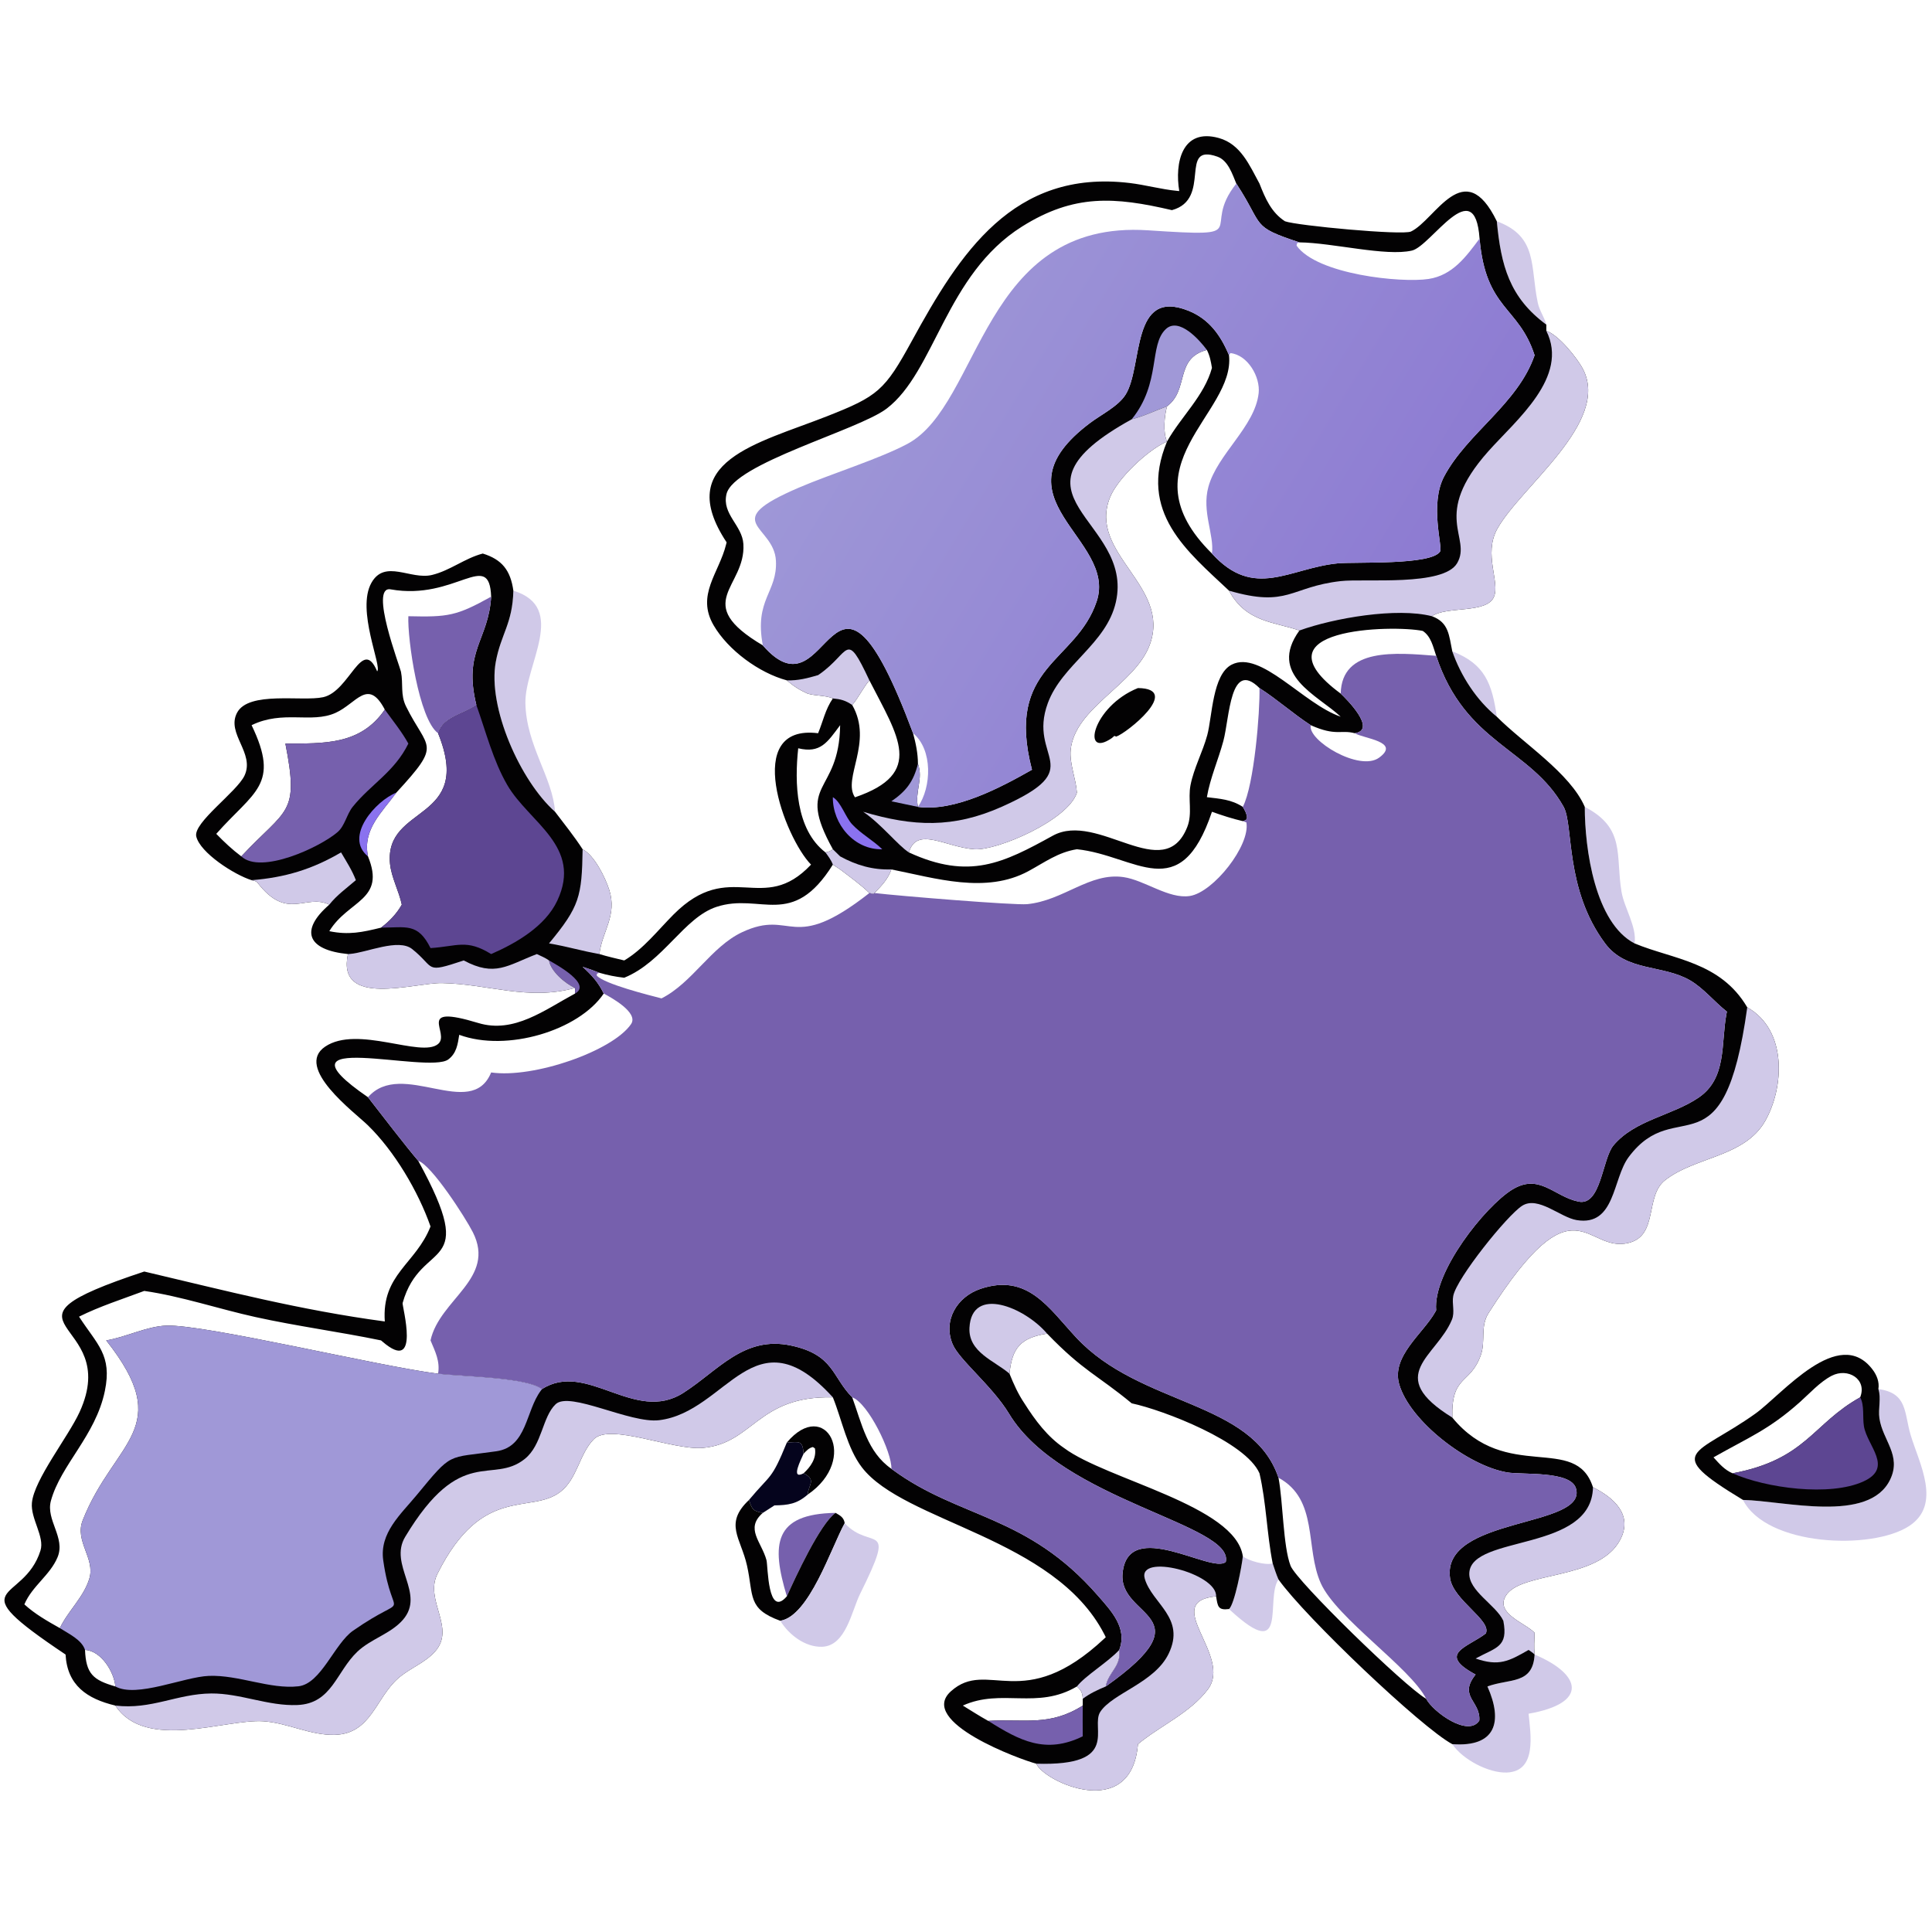
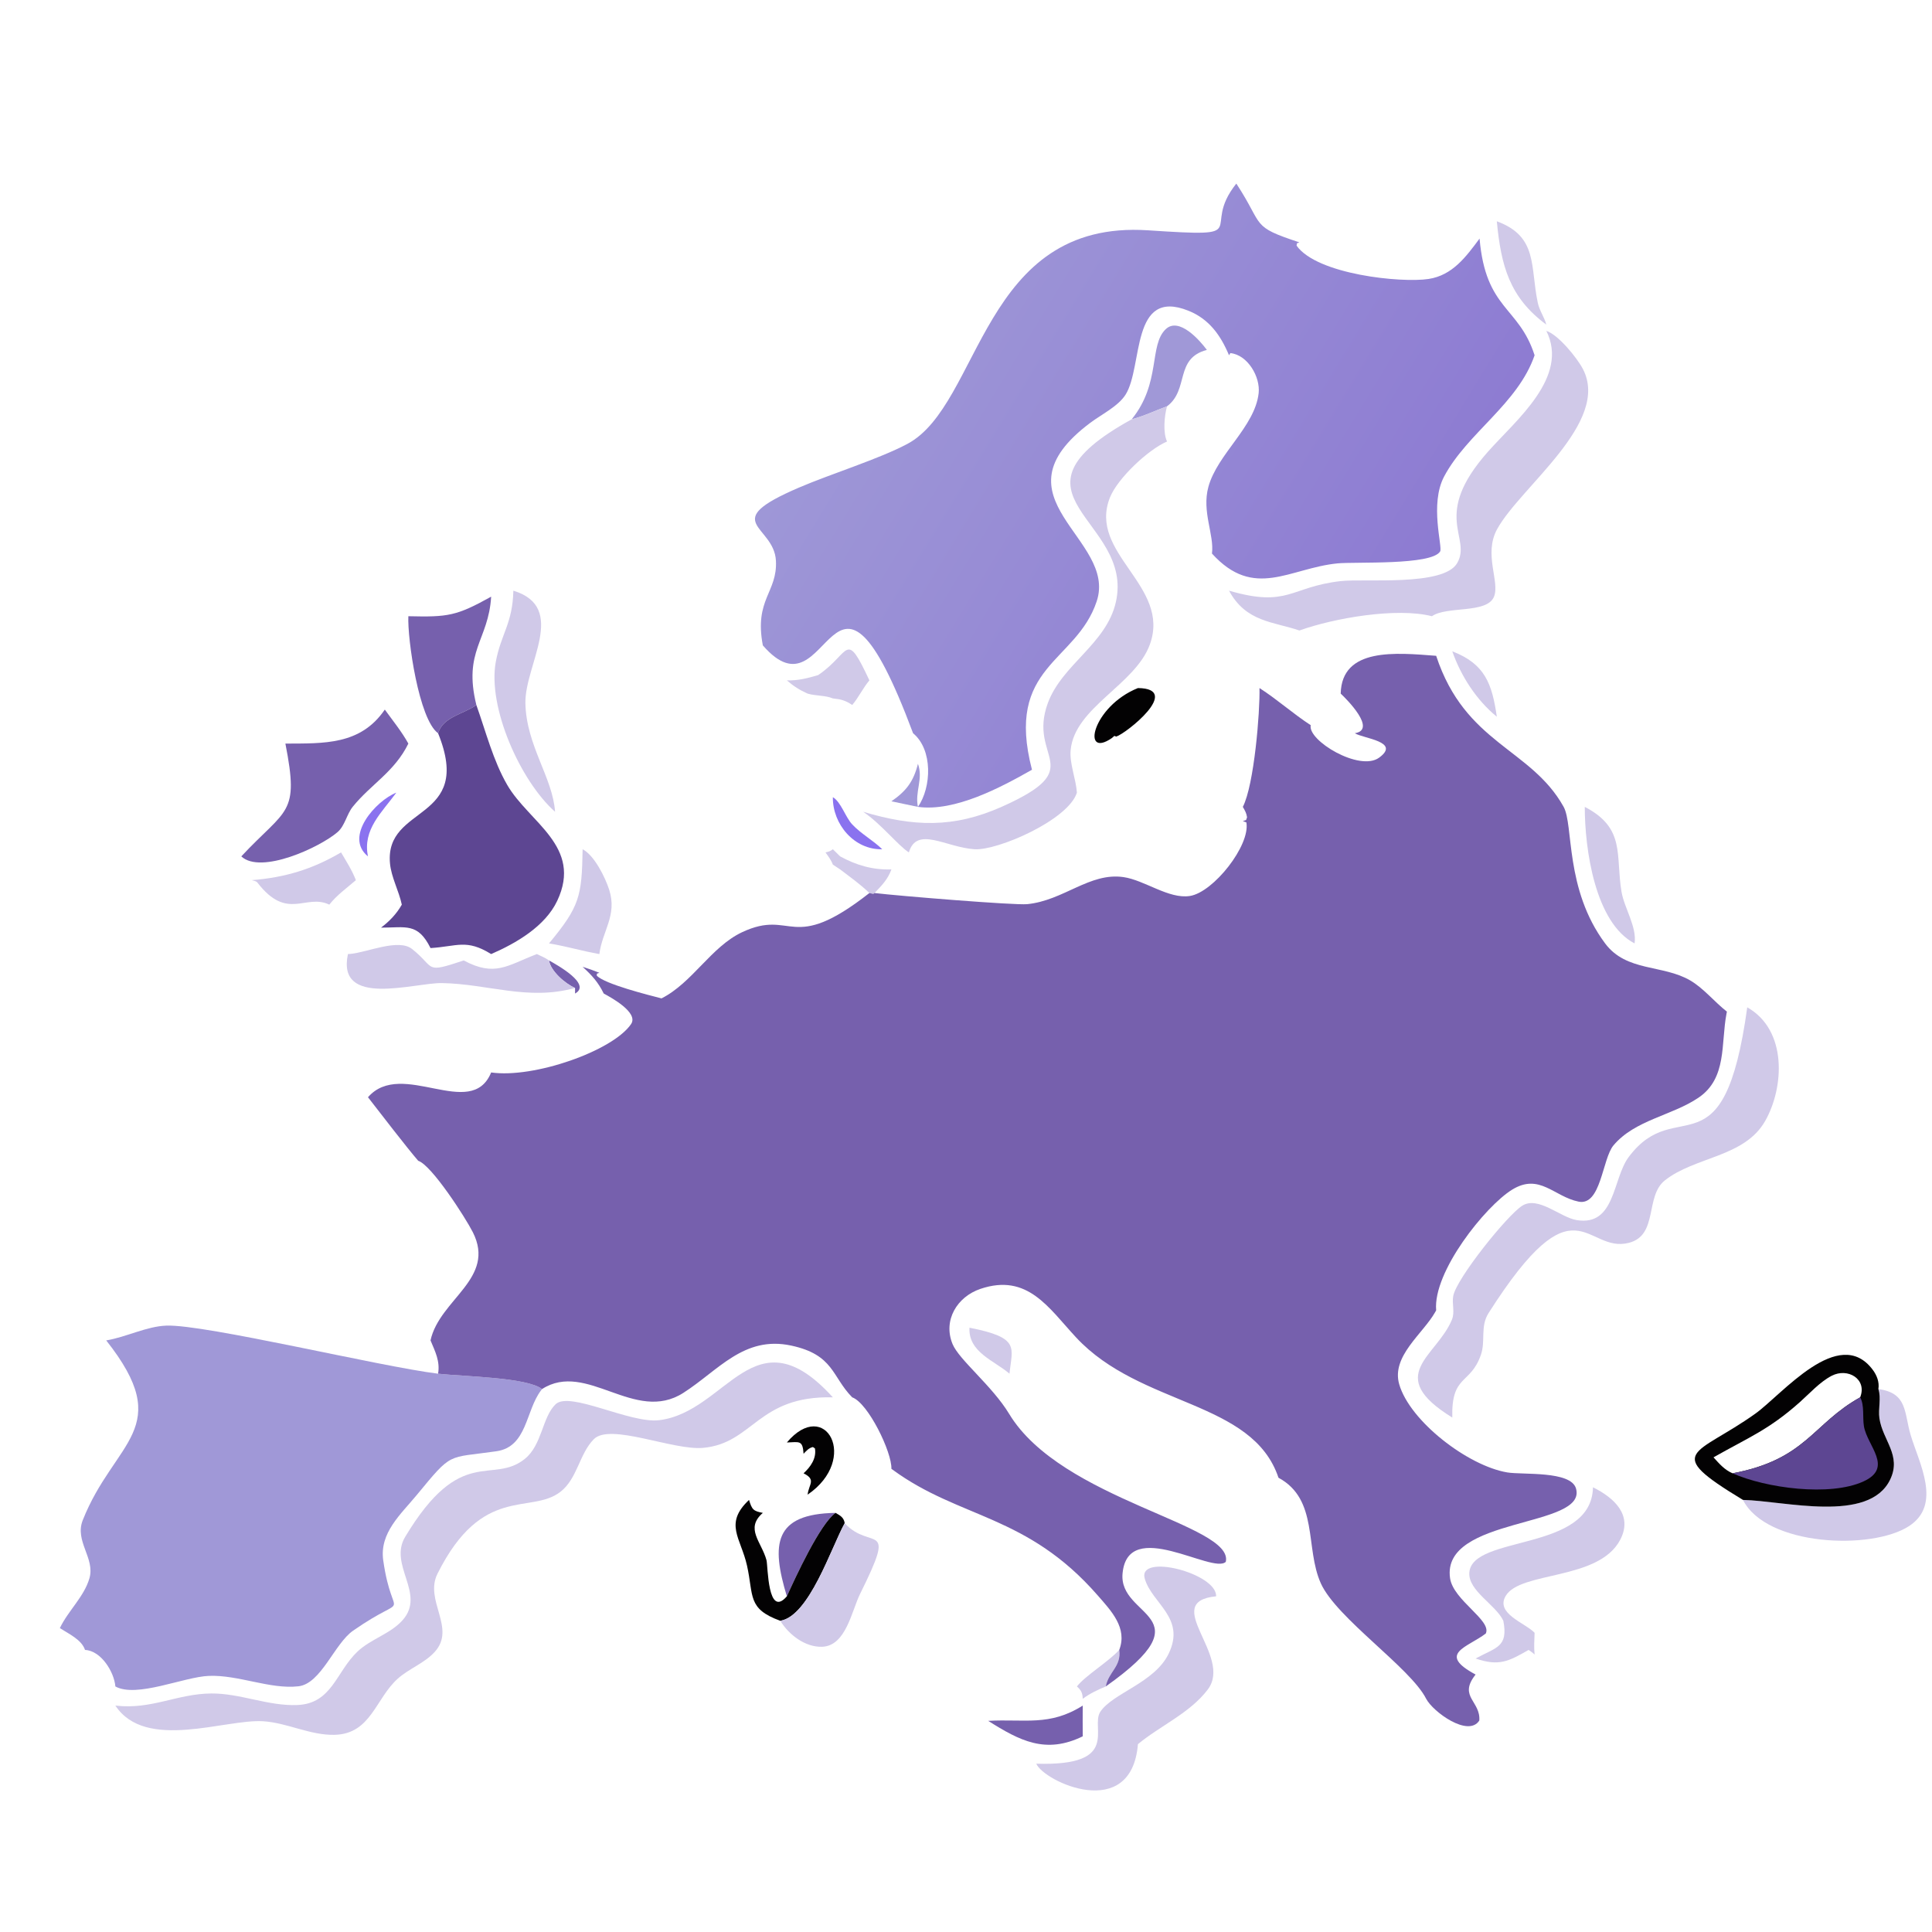
<svg xmlns="http://www.w3.org/2000/svg" height="500" width="500">
  <clipPath id="cl_d">
    <rect height="500" width="500" y="0" x="-0" />
  </clipPath>
  <g clip-path="url(#cl_d)">
    <path d="M431.11 185.102C438.499 187.936 440.095 192.428 441.174 199.867C436.583 196.138 433.037 190.644 431.11 185.102Z" transform="matrix(1.145 0 0 1.146 -117.768 -43.562)" fill="#D0C9E8" />
    <path d="M280.704 363.764C289.403 353.465 297.187 367.497 285.393 375.549C285.665 373.158 287.392 372.187 284.48 370.728C281.393 372.343 284.01 367.445 284.48 366.308C284.274 363.192 283.549 363.666 280.704 363.764ZM284.48 366.308C284.01 367.445 281.393 372.343 284.48 370.728C286.04 369.303 287.441 367.354 287.052 365.103L286.591 364.793C285.641 365.01 285.147 365.633 284.48 366.308Z" transform="matrix(1.145 0 0 1.146 -117.768 -43.562)" fill="#030203" />
    <path d="M280.704 398.503C277.133 386.745 277.728 379.882 291.709 379.663C288.213 382.136 282.665 394.157 280.704 398.503Z" transform="matrix(1.145 0 0 1.146 -117.768 -43.562)" fill="#7660AD" />
    <path d="M441.174 87.984C450.543 91.432 448.682 98.201 450.44 106.418C450.81 108.15 451.911 109.633 452.365 111.324C444.019 105.171 442.121 97.966 441.174 87.984Z" transform="matrix(1.145 0 0 1.146 -117.768 -43.562)" fill="#D0C9E8" />
-     <path d="M280.704 363.764C283.549 363.666 284.274 363.192 284.48 366.308C284.01 367.445 281.393 372.343 284.48 370.728C287.392 372.187 285.665 373.158 285.393 375.549C282.984 377.649 280.999 377.922 277.897 377.971L275.274 379.663C273.099 379.249 272.832 378.923 272.15 376.737C277.15 370.747 277.165 372.419 280.704 363.764Z" transform="matrix(1.145 0 0 1.146 -117.768 -43.562)" fill="#05041D" />
-     <path d="M383.765 389.465C384.99 390.478 388.921 391.571 390.511 391.07C390.921 392.293 391.306 393.523 391.825 394.704C388.764 399.053 394.204 413.848 380.954 401.671L380.645 401.383C381.888 400.334 383.588 391.528 383.765 389.465Z" transform="matrix(1.145 0 0 1.146 -117.768 -43.562)" fill="#D0C9E8" />
    <path d="M461.054 220.229C470.341 225.039 467.974 231.138 469.355 239.379C469.975 243.083 472.865 247.328 472.312 251.061C463.37 246.42 461.049 229.73 461.054 220.229Z" transform="matrix(1.145 0 0 1.146 -117.768 -43.562)" fill="#D0C9E8" />
    <path d="M272.15 376.737C272.832 378.923 273.099 379.249 275.274 379.663C271.188 383.217 274.963 386.171 276.098 390.33C276.449 391.617 276.325 403.586 280.704 398.503C282.665 394.157 288.213 382.136 291.709 379.663C292.759 380.258 293.59 380.696 293.778 381.991C290.719 387.534 285.755 402.976 279.222 404.033C271.715 401.317 273.227 398.397 271.695 391.557C270.289 385.283 266.433 382.129 272.15 376.737Z" transform="matrix(1.145 0 0 1.146 -117.768 -43.562)" fill="#030203" />
    <path d="M218.887 171.402C231.298 175.201 221.43 188.132 221.608 196.826C221.804 206.402 227.798 213.626 228.31 221.334C220.476 214.394 213.019 197.717 214.916 187.474C216.088 181.144 218.708 178.882 218.887 171.402Z" transform="matrix(1.145 0 0 1.146 -117.768 -43.562)" fill="#D0C9E8" />
-     <path d="M449.712 411.651C460.379 416.15 461.912 422.65 448.355 425.017C448.804 429.637 450.297 438.037 443.432 438.299C439.341 438.455 433.445 435.362 431.11 431.892C440.964 432.619 442.605 426.828 439.055 418.863C444.053 417.011 449.333 418.489 449.712 411.651Z" transform="matrix(1.145 0 0 1.146 -117.768 -43.562)" fill="#D0C9E8" />
    <path d="M279.222 404.033C285.755 402.976 290.719 387.534 293.778 381.991C299.725 388.447 305.73 380.899 297.249 397.972C295.354 401.787 294.073 409.717 288.665 409.899C284.856 410.027 281.149 407.189 279.222 404.033Z" transform="matrix(1.145 0 0 1.146 -117.768 -43.562)" fill="#D0C9E8" />
    <path d="M527.419 351.702C534.072 352.596 533.198 357.061 534.726 362.13C536.652 368.522 541.818 377.771 534.354 382.642C525.91 388.153 502.113 387.202 496.811 376.737C506.088 376.918 525.289 382.131 530.086 372.128C532.709 366.659 528.377 363.271 527.648 358.293C527.335 356.157 528.095 353.751 527.419 351.702Z" transform="matrix(1.145 0 0 1.146 -117.768 -43.562)" fill="#D0C9E8" />
    <path d="M496.811 376.737C478.362 365.601 486.167 366.83 499.584 357.271C505.626 352.967 518.482 337.113 526.142 347.349C527.077 348.598 527.672 350.14 527.419 351.702C528.095 353.751 527.335 356.157 527.648 358.293C528.377 363.271 532.709 366.659 530.086 372.128C525.289 382.131 506.088 376.918 496.811 376.737ZM490.15 367.122C491.48 368.58 492.613 369.926 494.459 370.728C511.1 367.61 512.52 359.555 523.3 353.57C524.925 349.459 520.516 346.811 516.855 348.707C514.211 350.077 511.846 352.715 509.637 354.679C502.602 360.932 498.103 362.608 490.15 367.122Z" transform="matrix(1.145 0 0 1.146 -117.768 -43.562)" fill="#030203" />
    <path d="M494.459 370.728C511.1 367.61 512.52 359.555 523.3 353.57C524.292 355.345 523.817 358.057 524.144 360.07C524.873 364.552 530.909 369.416 524.053 372.557C516.459 376.037 501.995 374.064 494.459 370.728Z" transform="matrix(1.145 0 0 1.146 -117.768 -43.562)" fill="#5D4692" />
-     <path d="M369.397 81.158C368.339 74.85 369.977 66.85 378.35 69.183C383.292 70.56 385.282 75.36 387.53 79.472C388.819 82.772 390.197 85.992 393.294 87.984C395.983 88.967 419.854 91.197 421.766 90.298C427.278 87.708 433.794 72.829 441.174 87.984C442.121 97.966 444.019 105.171 452.365 111.324L452.365 112.732C455.075 113.603 459.312 118.82 460.63 121.343C466.927 133.395 446.495 147.942 441.24 157.512C438.121 163.194 441.936 169.448 440.523 172.796C438.893 176.654 429.839 174.819 426.506 177.172C430.358 178.574 430.357 181.536 431.11 185.102C433.037 190.644 436.583 196.138 441.174 199.867C447.106 205.851 457.751 212.584 461.054 220.229C461.049 229.73 463.37 246.42 472.312 251.061C481.007 254.684 491.696 255.161 497.778 265.499C506.89 270.641 506.129 283.637 501.81 291.191C497.133 299.371 485.934 299.2 479.155 304.578C474.628 308.169 477.702 316.949 471.047 318.673C461.131 321.242 459.144 303.417 439.319 334.523C437.366 337.587 438.678 340.812 437.572 343.982C435.191 350.799 430.865 348.339 431.11 358.139C443.34 372.99 458.996 361.646 462.907 373.884C467.653 376.239 472.025 380.151 469.039 385.78C464.153 394.99 446.536 392.779 443.184 398.407C440.796 402.417 447.581 404.504 449.712 406.743C449.66 408.371 449.536 410.031 449.712 411.651C449.333 418.489 444.053 417.011 439.055 418.863C442.605 426.828 440.964 432.619 431.11 431.892C424.192 428.215 397.863 403.182 391.825 394.704C391.306 393.523 390.921 392.293 390.511 391.07C388.921 391.571 384.99 390.478 383.765 389.465C383.588 391.528 381.888 400.334 380.645 401.383C378.116 401.703 378.096 400.75 377.723 398.503C364.97 399.761 381.595 411.924 375.856 419.533C371.827 424.875 365.085 427.725 360.057 431.892C358.588 449.596 338.789 440.347 337.08 436.303C333.553 435.407 310.135 426.851 317.771 419.965C326.148 412.411 334.011 425.337 352.515 407.996L352.784 407.74C352.706 407.574 352.628 407.408 352.543 407.245L352.407 406.985C341.1 385.178 307.214 381.798 297.667 369.384C294.337 365.054 293.151 358.625 291.101 353.57C274.07 353.162 273.143 363.968 261.751 364.983C254.94 365.591 240.735 359.3 237.068 363.023C233.765 366.377 233.374 371.944 229.503 374.922C222.77 380.101 211.892 373.113 201.735 393.404C198.707 399.453 206.016 405.67 201.121 411.049C198.775 413.627 195.341 414.8 192.778 417.085C187.739 421.58 186.705 429.559 178.524 429.784C172.988 429.936 167.824 427.072 162.35 426.72C153.766 426.168 135.768 433.543 128.931 423.179C122.52 421.65 118.058 418.615 117.673 411.651C92.994 395.159 108.145 400.454 112.003 388.169C112.986 385.04 109.731 380.969 110.067 377.388C110.56 372.142 118.276 362.484 120.836 356.909C130.757 335.313 97.783 337.616 135.461 325.16C154.158 329.556 170.541 333.842 189.831 336.437C189.081 325.748 196.83 323.484 200.164 314.982C197.383 307.049 191.997 297.954 185.965 292.098C182.95 289.172 169.35 279.107 176.34 274.376C183.631 269.44 198.039 276.949 201.859 273.788C204.769 271.381 196.412 264.619 210.962 269.036C219.034 271.486 226.022 266.037 232.831 262.382L232.831 261.116C222.205 264.07 213.181 260.199 202.742 260.02C196.493 259.914 178.88 265.703 181.497 253.467C172.295 252.55 170.54 248.142 177.285 242.306C171.918 239.731 167.81 246.106 161.047 237.337C160.747 236.948 160.191 236.914 159.722 236.78C155.802 235.571 148.048 230.565 147.213 226.896C146.502 223.774 156.419 216.827 158.127 213.15C160.499 208.046 153.959 203.704 156.428 198.982C159.04 193.988 171.168 196.501 175.908 195.455C181.938 194.124 184.707 181.589 188.102 189.621C189.267 188.548 183.326 175.768 186.813 169.614C189.869 164.22 195.662 169.015 200.479 167.858C204.597 166.869 207.915 164.071 211.975 163.018C216.318 164.362 218.241 166.798 218.887 171.402C218.708 178.882 216.088 181.144 214.916 187.474C213.019 197.717 220.476 214.394 228.31 221.334C230.414 224.098 232.651 226.885 234.541 229.795C237.203 231.182 239.662 236.169 240.559 238.979C242.401 244.752 238.953 248.316 238.328 253.467C240.172 254.033 242.073 254.449 243.946 254.908C248.253 252.373 251.606 248.026 255.102 244.524C267.941 231.662 275.225 244.868 286.172 233.267C280.241 227.252 270.443 201.425 287.766 203.596C288.894 200.879 289.39 198.202 291.101 195.738C289.504 195.03 287.185 195.186 285.393 194.648C283.586 193.846 282.193 192.954 280.704 191.659C274.444 189.98 267.432 184.854 264.153 179.226C260.151 172.356 265.368 167.45 266.968 160.97L267.085 160.484C254.943 142.136 274.001 138.219 289.787 132.011C301.296 127.485 302.816 126.208 308.935 115.038C319.776 95.248 331.817 76.219 358.142 79.334C361.76 79.762 365.276 80.772 368.913 81.115L369.397 81.158ZM427.464 186.112C418.355 185.41 406.124 184.183 405.887 194.648C407.228 195.896 414.139 202.807 409.07 203.596C405.924 202.756 404.833 204.328 399.112 201.781C395.106 199.184 391.547 195.965 387.53 193.396C387.666 198.686 386.33 215.286 383.765 220.229C384.234 221.033 384.592 221.648 384.718 222.579L384.504 223.186L383.765 223.452C381.344 222.891 379.122 222.159 376.786 221.334C369.539 242.851 359.617 231.177 346.262 229.795C342.009 230.467 339 232.741 335.3 234.742C325.691 239.94 314.298 236.336 304.332 234.351C303.541 236.585 302.132 238.01 300.516 239.683L300.237 239.881L299.36 239.683C281.522 253.662 282.126 243.132 270.608 248.52C263.587 251.804 259.387 259.93 252.376 263.477C249.485 262.738 239.475 260.231 237.741 258.334L237.77 257.891L238.328 257.692C237.075 257.192 235.83 256.745 234.541 256.345C236.646 258.278 238.057 259.815 239.315 262.382C240.927 263.249 247.264 266.681 245.489 269.282C241.357 275.34 223.504 281.588 213.866 280.203C209.356 291.22 193.67 277.036 186.026 285.798C188.642 289.168 194.841 297.217 197.381 300.15C200.424 301.144 208.025 312.933 209.717 316.261C215.057 326.766 202.199 331.396 200.164 340.713C201.223 343.257 202.35 345.404 201.872 348.233C207.568 348.87 221.978 349.036 225.369 351.702C235.471 345.218 246.31 359.581 257.295 352.57C265.216 347.514 270.987 339.589 281.685 341.882C291.353 343.954 290.862 348.901 295.475 353.57C297.632 359.473 298.886 365.933 304.332 369.707L304.65 369.942C319.8 381.023 334.957 379.972 350.952 398.286C354.003 401.78 357.74 405.641 355.831 410.612C356.331 414.387 353.404 415.538 352.784 418.863C375.937 402.475 355.587 403.543 356.584 393.298C357.829 380.508 376.936 393.604 379.913 390.719C381.845 382.245 342.794 376.888 330.947 357.303C327.124 350.984 319.625 345.101 318.156 341.538C315.946 336.181 319.182 330.854 324.459 329.076C335.11 325.487 339.866 333.36 346.055 340.018C360.654 355.722 385.929 354.156 391.825 371.727C400.941 376.66 397.783 387.571 401.401 395.587C404.955 403.461 421.666 414.638 425.206 421.65C426.736 424.587 434.727 430.413 437.214 426.561C437.542 422.245 432.605 421.204 436.137 416.486L436.375 416.171C427.548 411.432 434.555 410.055 438.679 406.907C440.089 403.948 431.338 399.419 430.606 394.423C428.554 380.413 461.701 383.125 459.065 374.137C457.884 370.107 446.986 371.107 443.532 370.526C434.603 369.027 421.507 358.936 419.11 350.618C417.285 344.288 424.483 339.216 427.235 334.333L427.464 333.922C426.698 325.237 438.582 310.406 444.621 306.68C450.822 302.854 454.083 308.241 459.645 309.372C464.738 310.408 464.998 299.701 467.538 296.675C472.38 290.905 480.783 289.965 486.783 285.884C493.247 281.488 491.793 273.721 493.082 266.951L493.177 266.465C490.379 264.287 487.951 261.217 484.903 259.432C478.676 255.785 470.472 257.522 465.654 251.063C456.483 238.768 458.57 224.318 456.265 220.198C448.849 206.948 434.028 206.028 427.464 186.112ZM382.292 79.472C373.905 90.005 387.089 91.667 362.368 90.024C324.679 87.52 324.687 129.334 307.953 138.253C301.57 141.655 290.665 145.024 283.432 148.126C264.986 156.037 277.799 156.491 278.232 164.622C278.615 171.813 273.29 173.321 275.274 183.759C290.785 201.6 290.509 153.55 309.232 203.596C309.858 205.923 310.319 208.086 310.333 210.503C311.585 213.91 309.588 216.829 310.333 220.229L310.333 220.229C318.724 221.358 329.016 215.856 336.108 211.843C329.961 188.269 346.087 187.749 350.735 173.811C355.488 159.558 326.463 150.564 349.304 133.48C351.812 131.605 355.621 129.752 357.27 127.12C361.265 120.747 358.351 102.928 371.474 108.185C376.144 110.057 378.755 113.737 380.645 118.241C382.08 131.524 356.658 143.168 376.786 163.018C386.327 173.53 394.3 166.309 405.17 165.24C409.175 164.847 426.406 165.72 428.358 162.549C428.975 161.545 425.915 151.885 429.281 145.585C434.528 135.764 445.912 129.25 449.712 118.241C446.121 107.098 438.678 108.021 437.273 91.89C434.218 95.997 431.161 100.189 425.741 101.012C419.591 101.946 400.577 100.019 395.919 93.496L395.996 92.954L396.553 92.746C385.458 89.089 388.629 89.189 382.448 79.707L382.292 79.472ZM346.262 217.015C344.294 223.222 328.295 230.13 323.139 229.796C316.608 229.374 310.081 224.473 308.281 230.508C321.946 236.806 329.664 232.872 340.81 226.736C351.041 221.103 365.964 238.031 371.209 224.765C372.416 221.712 371.324 218.454 371.94 215.32C372.698 211.461 374.689 207.835 375.723 204.034C376.85 199.892 376.881 190.33 381.251 188.103C387.805 184.763 397.411 196.956 405.887 199.867C400.71 194.981 389.319 190.438 396.553 180.398C390.734 178.395 384.493 178.536 380.645 171.402C371.293 162.59 359.955 153.7 366.635 137.717C362.407 139.511 355.471 146.02 353.741 150.338C348.654 163.034 367.616 170.246 362.74 183.583C359.416 192.677 345.796 197.737 344.851 207.36C344.551 210.42 346.047 213.878 346.262 217.015ZM367.741 85.469C354.816 82.459 345.642 81.776 333.853 89.177C316.587 100.015 314.2 121.986 303.24 130.301C296.801 135.186 268.673 142.69 267.057 149.602C265.994 154.147 270.619 156.622 270.878 160.872C271.477 170.703 258.901 174.074 275.274 183.759C273.29 173.321 278.615 171.813 278.232 164.622C277.799 156.491 264.986 156.037 283.432 148.126C290.665 145.024 301.57 141.655 307.953 138.253C324.687 129.334 324.679 87.52 362.368 90.024C387.089 91.667 373.905 90.005 382.292 79.472C381.398 77.348 380.434 74.249 378.028 73.394C369.099 70.222 376.908 82.973 367.741 85.469ZM197.381 300.15C211.511 325.916 197.995 317.429 193.856 332.276C193.69 332.871 198.065 348.524 189.294 340.98L188.978 340.713C179.533 338.763 169.97 337.508 160.544 335.428C152.274 333.604 143.822 330.742 135.461 329.539C130.622 331.351 125.34 333.04 120.72 335.35C124.807 341.664 128.244 343.985 126.554 352.141C124.46 362.244 116.582 368.8 114.36 376.94C113.177 381.277 117.705 385.251 115.867 389.671C114.173 393.747 110.13 396.162 108.361 400.325C110.774 402.528 113.553 404.088 116.384 405.687C118.248 401.757 121.851 398.632 123.069 394.435C124.387 389.894 119.677 386.07 121.554 381.325C128.696 363.262 142.685 360.721 126.861 340.713C131.365 339.973 135.976 337.537 140.453 337.374C149.217 337.055 188.663 346.604 201.872 348.233C202.35 345.404 201.223 343.257 200.164 340.713C202.199 331.396 215.057 326.766 209.717 316.261C208.025 312.933 200.424 301.144 197.381 300.15ZM339.524 339.181C333.601 340.116 331.593 342.339 331.025 348.233C331.975 350.577 332.974 352.826 334.399 354.925C336.842 358.771 339.556 362.428 343.375 365.025C352.9 372.138 382.135 378.006 383.765 389.465C384.99 390.478 388.921 391.571 390.511 391.07C389.179 384.34 389.077 377.386 387.53 370.728C382.547 370.058 360.547 358.295 358.654 354.925C350.824 348.459 347.742 347.686 339.524 339.181ZM192.433 217.015C189.197 221.462 184.761 225.328 186.026 231.407C190.116 241.368 181.589 241.235 177.285 248.299C181.661 249.201 184.714 248.549 188.978 247.501C190.903 246.044 192.473 244.41 193.675 242.306C193.014 239.202 191.297 236.137 191.004 233.017C189.743 219.571 210.026 223.729 201.872 203.596C203.008 199.836 207.703 199.274 210.523 197.219C207.493 184.944 213.277 182.642 213.866 172.758C213.457 161.867 205.861 173.724 191.153 171.106C186.24 170.231 193.256 188.561 193.485 189.716C194.024 192.435 193.323 194.891 194.62 197.518C199.543 207.49 202.917 205.645 192.433 217.015ZM239.315 262.382C233.663 270.747 217.396 275.656 206.654 271.703C206.315 273.849 206.045 275.875 204.174 277.269C199.61 280.668 163.154 270.078 186.026 285.798C193.67 277.036 209.356 291.22 213.866 280.203C223.504 281.588 241.357 275.34 245.489 269.282C247.264 266.681 240.927 263.249 239.315 262.382ZM291.101 233.267C281.894 247.973 274.763 239.542 264.809 242.807C257.433 245.227 252.751 255.254 243.946 258.813C241.998 258.597 240.209 258.241 238.328 257.692L237.77 257.891L237.741 258.334C239.475 260.231 249.485 262.738 252.376 263.477C259.387 259.93 263.587 251.804 270.608 248.52C282.126 243.132 281.522 253.662 299.36 239.683C297.328 237.719 294.991 236.063 292.747 234.351L291.101 233.267ZM159.722 201.781C166.238 215.29 160.242 216.713 151.735 226.319C153.535 228.17 155.326 229.857 157.394 231.407C167.666 220.422 170.546 222.128 167.36 205.936C176.006 205.884 184.327 206.32 189.831 198.256C186.018 191.017 183.443 196.883 178.676 199.007C173.182 201.454 166.855 198.304 159.722 201.781ZM396.553 92.746L395.996 92.954L395.919 93.496C400.577 100.019 419.591 101.946 425.741 101.012C431.161 100.189 434.218 95.997 437.273 91.89C436.194 76.831 426.335 93.586 421.991 94.597C416.094 95.969 404.098 92.838 396.553 92.746ZM375.639 218.037C378.647 218.41 381.139 218.529 383.765 220.229C386.33 215.286 387.666 198.686 387.53 193.396C380.859 186.798 380.788 200.083 379.36 205.366C378.213 209.612 376.386 213.696 375.639 218.037ZM405.887 194.648C406.124 184.183 418.355 185.41 427.464 186.112C426.775 184.08 426.32 181.733 424.434 180.493C417.714 179.095 385.732 179.8 405.887 194.648ZM299.36 191.659C297.888 193.401 296.922 195.531 295.475 197.219C300.312 205.656 293.188 213.779 296.097 218.069C311.941 212.667 305.855 204.353 299.36 191.659ZM391.825 371.727C392.859 377.093 392.855 387.223 394.559 391.616C395.903 395.085 420.347 418.86 425.206 421.65C421.666 414.638 404.955 403.461 401.401 395.587C397.783 387.571 400.941 376.66 391.825 371.727ZM283.271 206.996C282.44 214.693 282.667 225.342 289.435 230.508C290.147 230.358 290.51 230.256 291.101 229.795C282.504 214.323 292.521 217.68 292.747 201.781C289.863 205.651 288.311 208.203 283.271 206.996ZM346.262 418.863C337.277 424.184 329.239 419.214 320.479 423.179C322.378 424.339 324.261 425.56 326.211 426.632C334.418 426.159 340.091 427.923 347.583 423.179L347.583 421.65C347.526 420.358 347.264 419.736 346.262 418.863ZM375.639 117.034C368.291 118.957 371.671 126.007 366.635 129.762C366.031 131.891 365.675 135.676 366.635 137.717C369.793 132.1 375.073 127.395 376.786 121.094C376.541 119.625 376.32 118.376 375.639 117.034ZM358.654 354.925C360.547 358.295 382.547 370.058 387.53 370.728C384.433 363.609 365.862 356.456 358.654 354.925ZM122.07 410.612C122.295 416.024 123.907 417.416 128.931 418.863C128.664 415.629 125.744 410.793 122.07 410.612Z" transform="matrix(1.145 0 0 1.146 -117.768 -43.562)" fill="#030203" />
    <path d="M226.949 254.908C228.777 255.93 236.672 260.292 232.831 262.382L232.831 261.116C230.602 260.161 227.289 257.294 226.949 254.908Z" transform="matrix(1.145 0 0 1.146 -117.768 -43.562)" fill="#7660AD" />
    <path d="M310.333 210.503C311.585 213.91 309.588 216.829 310.333 220.229L304.332 218.969C307.708 216.648 309.341 214.474 310.333 210.503Z" transform="matrix(1.145 0 0 1.146 -117.768 -43.562)" fill="#A098D7" />
    <path d="M186.026 231.407C180.517 226.948 187.871 218.793 192.433 217.015C189.197 221.462 184.761 225.328 186.026 231.407Z" transform="matrix(1.145 0 0 1.146 -117.768 -43.562)" fill="#8A72EF" />
    <path d="M291.101 218.037C292.94 219.112 293.935 222.549 295.483 224.193C297.503 226.339 300.155 227.742 302.26 229.795C295.957 229.974 291.023 224.149 291.101 218.037Z" transform="matrix(1.145 0 0 1.146 -117.768 -43.562)" fill="#8A72EF" />
    <path d="M355.831 410.612C356.331 414.387 353.404 415.538 352.784 418.863C350.935 419.634 349.19 420.444 347.583 421.65C347.526 420.358 347.264 419.736 346.262 418.863C348.166 416.416 353.284 413.378 355.831 410.612Z" transform="matrix(1.145 0 0 1.146 -117.768 -43.562)" fill="#D0C9E8" />
    <path d="M291.101 229.795L292.747 231.407C296.433 233.413 300.088 234.484 304.332 234.351C303.541 236.585 302.132 238.01 300.516 239.683L300.237 239.881L299.36 239.683C297.328 237.719 294.991 236.063 292.747 234.351L291.101 233.267C290.714 232.23 290.072 231.401 289.435 230.508C290.147 230.358 290.51 230.256 291.101 229.795Z" transform="matrix(1.145 0 0 1.146 -117.768 -43.562)" fill="#D0C9E8" />
    <path d="M326.211 426.632C334.418 426.159 340.091 427.923 347.583 423.179C347.58 425.492 347.54 427.81 347.583 430.122C339.2 434.213 333.338 431.122 326.211 426.632Z" transform="matrix(1.145 0 0 1.146 -117.768 -43.562)" fill="#7660AD" />
    <path d="M287.766 190.472L288.01 190.306C295.101 185.393 293.906 180.035 299.36 191.659C297.888 193.401 296.922 195.531 295.475 197.219C293.953 196.183 292.903 195.91 291.101 195.738C289.504 195.03 287.185 195.186 285.393 194.648C283.586 193.846 282.193 192.954 280.704 191.659C283.228 191.733 285.363 191.178 287.766 190.472Z" transform="matrix(1.145 0 0 1.146 -117.768 -43.562)" fill="#D0C9E8" />
    <path d="M358.654 132.694C365.324 124.461 362.492 115.947 366.366 112.326C369.355 109.533 374.053 114.88 375.639 117.034C368.291 118.957 371.671 126.007 366.635 129.762C364.042 130.709 361.323 132.03 358.654 132.694Z" transform="matrix(1.145 0 0 1.146 -117.768 -43.562)" fill="#A098D7" />
    <path d="M159.722 236.78C167.257 236.187 173.433 234.328 179.939 230.508C181.135 232.543 182.449 234.567 183.291 236.78C181.221 238.564 178.986 240.15 177.285 242.306C171.918 239.731 167.81 246.106 161.047 237.337C160.747 236.948 160.191 236.914 159.722 236.78Z" transform="matrix(1.145 0 0 1.146 -117.768 -43.562)" fill="#D0C9E8" />
-     <path d="M331.025 348.233C327.637 345.304 321.685 343.389 321.978 337.846C322.484 328.263 334.481 333.24 339.524 339.181C333.601 340.116 331.593 342.339 331.025 348.233Z" transform="matrix(1.145 0 0 1.146 -117.768 -43.562)" fill="#D0C9E8" />
+     <path d="M331.025 348.233C327.637 345.304 321.685 343.389 321.978 337.846C333.601 340.116 331.593 342.339 331.025 348.233Z" transform="matrix(1.145 0 0 1.146 -117.768 -43.562)" fill="#D0C9E8" />
    <path d="M234.541 229.795C237.203 231.182 239.662 236.169 240.559 238.979C242.401 244.752 238.953 248.316 238.328 253.467C234.519 252.804 230.788 251.692 226.949 251.061C233.864 242.708 234.366 240.486 234.541 229.795Z" transform="matrix(1.145 0 0 1.146 -117.768 -43.562)" fill="#D0C9E8" />
    <path d="M181.497 253.467L181.985 253.434C185.716 253.15 192.905 249.853 196.014 252.336C201.404 256.642 198.623 257.909 207.673 254.908C214.74 258.697 217.556 256.009 224.194 253.467C225.123 253.907 226.112 254.307 226.949 254.908C227.289 257.294 230.602 260.161 232.831 261.116C222.205 264.07 213.181 260.199 202.742 260.02C196.493 259.914 178.88 265.703 181.497 253.467Z" transform="matrix(1.145 0 0 1.146 -117.768 -43.562)" fill="#D0C9E8" />
    <path d="M462.907 373.884C467.653 376.239 472.025 380.151 469.039 385.78C464.153 394.99 446.536 392.779 443.184 398.407C440.796 402.417 447.581 404.504 449.712 406.743C449.66 408.371 449.536 410.031 449.712 411.651C449.303 411.241 448.829 410.942 448.355 410.612C443.882 413.173 441.665 414.373 436.375 412.552C441.028 410.009 443.799 410.018 442.644 404.033C440.986 400.435 434.703 397.289 434.957 393.186C435.491 384.546 462.626 388.568 462.907 373.884Z" transform="matrix(1.145 0 0 1.146 -117.768 -43.562)" fill="#D0C9E8" />
    <path d="M189.831 198.256C191.623 200.74 193.679 203.258 195.153 205.936C192.024 212.315 186.762 215.054 182.598 220.181C181.228 221.867 180.82 224.482 179.164 225.914C175.178 229.358 161.819 235.549 157.394 231.407C167.666 220.422 170.546 222.128 167.36 205.936C176.006 205.884 184.327 206.32 189.831 198.256Z" transform="matrix(1.145 0 0 1.146 -117.768 -43.562)" fill="#7660AD" />
    <path d="M337.08 436.303C356.369 436.903 349.199 428.153 351.554 424.581C354.333 420.365 363.804 418.06 366.994 411.474C370.925 403.357 363.263 400.175 361.606 394.545C359.875 388.666 377.945 393.293 377.723 398.503C364.97 399.761 381.595 411.924 375.856 419.533C371.827 424.875 365.085 427.725 360.057 431.892C358.588 449.596 338.789 440.347 337.08 436.303Z" transform="matrix(1.145 0 0 1.146 -117.768 -43.562)" fill="#D0C9E8" />
    <path d="M195.153 177.172C204.118 177.382 206.004 177.132 213.866 172.758C213.277 182.642 207.493 184.944 210.523 197.219C207.703 199.274 203.008 199.836 201.872 203.596C197.527 200.492 194.919 182.275 195.153 177.172Z" transform="matrix(1.145 0 0 1.146 -117.768 -43.562)" fill="#7660AD" />
    <path d="M358.654 132.694C361.323 132.03 364.042 130.709 366.635 129.762C366.031 131.891 365.675 135.676 366.635 137.717L366.635 137.717C362.407 139.511 355.471 146.02 353.741 150.338C348.654 163.034 367.616 170.246 362.74 183.583C359.416 192.677 345.796 197.737 344.851 207.36C344.551 210.42 346.047 213.878 346.262 217.015C344.294 223.222 328.295 230.13 323.139 229.796C316.608 229.374 310.081 224.473 308.281 230.508C305.84 228.954 302.02 224.072 297.952 221.334C309.287 224.708 318.341 225.088 329.34 220.175C349.231 211.29 335.007 209.455 339.695 196.778C342.924 188.05 352.936 183.427 355.071 173.969C359.306 155.205 327.402 149.906 358.654 132.694Z" transform="matrix(1.145 0 0 1.146 -117.768 -43.562)" fill="#D0C9E8" />
    <path d="M452.365 112.732C455.075 113.603 459.312 118.82 460.63 121.343C466.927 133.395 446.495 147.942 441.24 157.512C438.121 163.194 441.936 169.448 440.523 172.796C438.893 176.654 429.839 174.819 426.506 177.172C418.546 175.14 404.373 177.584 396.553 180.398C390.734 178.395 384.493 178.536 380.645 171.402C394.065 175.304 394.452 170.536 405.882 169.241C411.373 168.619 429.116 170.483 432.205 165.188C435.641 159.298 426.186 154.601 439.243 139.937C445.536 132.868 457.582 123.147 452.365 112.732Z" transform="matrix(1.145 0 0 1.146 -117.768 -43.562)" fill="#D0C9E8" />
    <path d="M497.778 265.499C506.89 270.641 506.129 283.637 501.81 291.191C497.133 299.371 485.934 299.2 479.155 304.578C474.628 308.169 477.702 316.949 471.047 318.673C461.131 321.242 459.144 303.417 439.319 334.523C437.366 337.587 438.678 340.812 437.572 343.982C435.191 350.799 430.865 348.339 431.11 358.139C415.562 348.545 427.565 344.414 431.02 336.041C431.748 334.275 430.983 332.462 431.324 330.67C432.082 326.693 443.521 312.443 446.912 310.301C450.518 308.024 455.51 312.926 459.204 313.54C467.982 315.001 467.299 304.234 470.973 299.312C481.87 284.717 492.434 304.182 497.778 265.499Z" transform="matrix(1.145 0 0 1.146 -117.768 -43.562)" fill="#D0C9E8" />
    <path d="M210.523 197.219C212.647 203.17 214.333 209.825 217.513 215.292C222.445 223.772 234.607 229.14 228.802 241.438C226.077 247.21 219.517 251.018 213.866 253.467C208.272 250.009 206.211 251.74 200.164 252.114C197.289 246.355 194.638 247.494 188.978 247.501C190.903 246.044 192.473 244.41 193.675 242.306C193.014 239.202 191.297 236.137 191.004 233.017C189.743 219.571 210.026 223.729 201.872 203.596C203.008 199.836 207.703 199.274 210.523 197.219Z" transform="matrix(1.145 0 0 1.146 -117.768 -43.562)" fill="#5D4692" />
    <path d="M128.931 423.179C137.046 424.16 142.877 420.504 150.614 420.446C157.171 420.398 163.469 423.325 170.061 423.055C177.88 422.735 178.838 415.567 183.618 411.018C186.658 408.125 191.166 406.975 193.916 403.819C199.119 397.849 190.602 391.446 194.441 385.065C207.062 364.085 214.079 373.401 221.477 367.47C225.4 364.325 225.403 358.02 228.441 355.126C231.625 352.093 245.261 359.531 251.843 358.731C267.228 356.859 273.331 334.01 291.101 353.57C274.07 353.162 273.143 363.968 261.751 364.983C254.94 365.591 240.735 359.3 237.068 363.023C233.765 366.377 233.374 371.944 229.503 374.922C222.77 380.101 211.892 373.113 201.735 393.404C198.707 399.453 206.016 405.67 201.121 411.049C198.775 413.627 195.341 414.8 192.778 417.085C187.739 421.58 186.705 429.559 178.524 429.784C172.988 429.936 167.824 427.072 162.35 426.72C153.766 426.168 135.768 433.543 128.931 423.179Z" transform="matrix(1.145 0 0 1.146 -117.768 -43.562)" fill="#D0C9E8" />
    <path d="M360.057 193.396C370.22 193.518 357.304 203.719 355.135 204.359L354.738 204.196L354.132 204.709C347.219 209.451 349.701 197.569 360.057 193.396Z" transform="matrix(1.145 0 0 1.146 -117.768 -43.562)" fill="#030203" />
    <path d="M126.861 340.713C131.365 339.973 135.976 337.537 140.453 337.374C149.217 337.055 188.663 346.604 201.872 348.233C207.568 348.87 221.978 349.036 225.369 351.702L225.125 352.021C221.614 356.654 222.04 364.745 215.038 365.75C203.761 367.37 205.206 365.754 197.024 375.659C193.452 379.983 188.593 384.181 189.475 390.385C191.594 405.3 195.975 397.026 182.672 406.256C178.435 409.196 175.438 418.251 170.302 418.826C163.863 419.547 156.781 416.214 150.065 416.474C144.416 416.692 133.746 421.51 128.931 418.863C128.664 415.629 125.744 410.793 122.07 410.612C121.323 408.299 118.336 406.947 116.384 405.687C118.248 401.757 121.851 398.632 123.069 394.435C124.387 389.894 119.677 386.07 121.554 381.325C128.696 363.262 142.685 360.721 126.861 340.713Z" transform="matrix(1.145 0 0 1.146 -117.768 -43.562)" fill="#A098D7" />
    <defs>
      <linearGradient y2="111.401" x2="300.372" y1="181.694" x1="415.77" gradientUnits="userSpaceOnUse" id="gradient_0">
        <stop stop-color="#8D7BD2" offset="0" />
        <stop stop-color="#9E97D7" offset="1" />
      </linearGradient>
    </defs>
    <path d="M382.292 79.472L382.448 79.707C388.629 89.189 385.458 89.089 396.553 92.746L395.996 92.954L395.919 93.496C400.577 100.019 419.591 101.946 425.741 101.012C431.161 100.189 434.218 95.997 437.273 91.89C438.678 108.021 446.121 107.098 449.712 118.241C445.912 129.25 434.528 135.764 429.281 145.585C425.915 151.885 428.975 161.545 428.358 162.549C426.406 165.72 409.175 164.847 405.17 165.24C394.3 166.309 386.327 173.53 376.786 163.018C356.658 143.168 382.08 131.524 380.645 118.241C378.755 113.737 376.144 110.057 371.474 108.185C358.351 102.928 361.265 120.747 357.27 127.12C355.621 129.752 351.812 131.605 349.304 133.48C326.463 150.564 355.488 159.558 350.735 173.811C346.087 187.749 329.961 188.269 336.108 211.843C329.016 215.856 318.724 221.358 310.333 220.229L310.333 220.229C309.588 216.829 311.585 213.91 310.333 210.503C310.319 208.086 309.858 205.923 309.232 203.596C290.509 153.55 290.785 201.6 275.274 183.759C273.29 173.321 278.615 171.813 278.232 164.622C277.799 156.491 264.986 156.037 283.432 148.126C290.665 145.024 301.57 141.655 307.953 138.253C324.687 129.334 324.679 87.52 362.368 90.024C387.089 91.667 373.905 90.005 382.292 79.472ZM380.645 118.241C382.08 131.524 356.658 143.168 376.786 163.018C377.343 158.782 374.448 153.578 375.978 147.973C378.007 140.537 386.484 134.41 387.341 126.807C387.75 123.175 384.92 118.181 380.954 117.75L380.645 118.241ZM309.232 203.596C309.858 205.923 310.319 208.086 310.333 210.503C311.585 213.91 309.588 216.829 310.333 220.229L310.333 220.229C313.427 215.768 313.723 207.302 309.232 203.596Z" transform="matrix(1.145 0 0 1.146 -117.768 -43.562)" fill="url(#gradient_0)" />
    <path d="M427.464 186.112C434.028 206.028 448.849 206.948 456.265 220.198C458.57 224.318 456.483 238.768 465.654 251.063C470.472 257.522 478.676 255.785 484.903 259.432C487.951 261.217 490.379 264.287 493.177 266.465L493.082 266.951C491.793 273.721 493.247 281.488 486.783 285.884C480.783 289.965 472.38 290.905 467.538 296.675C464.998 299.701 464.738 310.408 459.645 309.372C454.083 308.241 450.822 302.854 444.621 306.68C438.582 310.406 426.698 325.237 427.464 333.922L427.235 334.333C424.483 339.216 417.285 344.288 419.11 350.618C421.507 358.936 434.603 369.027 443.532 370.526C446.986 371.107 457.884 370.107 459.065 374.137C461.701 383.125 428.554 380.413 430.606 394.423C431.338 399.419 440.089 403.948 438.679 406.907C434.555 410.055 427.548 411.432 436.375 416.171L436.137 416.486C432.605 421.204 437.542 422.245 437.214 426.561C434.727 430.413 426.736 424.587 425.206 421.65C421.666 414.638 404.955 403.461 401.401 395.587C397.783 387.571 400.941 376.66 391.825 371.727C385.929 354.156 360.654 355.722 346.055 340.018C339.866 333.36 335.11 325.487 324.459 329.076C319.182 330.854 315.946 336.181 318.156 341.538C319.625 345.101 327.124 350.984 330.947 357.303C342.794 376.888 381.845 382.245 379.913 390.719C376.936 393.604 357.829 380.508 356.584 393.298C355.587 403.543 375.937 402.475 352.784 418.863C353.404 415.538 356.331 414.387 355.831 410.612C357.74 405.641 354.003 401.78 350.952 398.286C334.957 379.972 319.8 381.023 304.65 369.942L304.332 369.707C298.886 365.933 297.632 359.473 295.475 353.57C290.862 348.901 291.353 343.954 281.685 341.882C270.987 339.589 265.216 347.514 257.295 352.57C246.31 359.581 235.471 345.218 225.369 351.702C221.978 349.036 207.568 348.87 201.872 348.233C202.35 345.404 201.223 343.257 200.164 340.713C202.199 331.396 215.057 326.766 209.717 316.261C208.025 312.933 200.424 301.144 197.381 300.15C194.841 297.217 188.642 289.168 186.026 285.798C193.67 277.036 209.356 291.22 213.866 280.203C223.504 281.588 241.357 275.34 245.489 269.282C247.264 266.681 240.927 263.249 239.315 262.382C238.057 259.815 236.646 258.278 234.541 256.345C235.83 256.745 237.075 257.192 238.328 257.692L237.77 257.891L237.741 258.334C239.475 260.231 249.485 262.738 252.376 263.477C259.387 259.93 263.587 251.804 270.608 248.52C282.126 243.132 281.522 253.662 299.36 239.683L300.237 239.881L300.516 239.683C302.132 238.01 303.541 236.585 304.332 234.351C314.298 236.336 325.691 239.94 335.3 234.742C339 232.741 342.009 230.467 346.262 229.795C359.617 231.177 369.539 242.851 376.786 221.334C379.122 222.159 381.344 222.891 383.765 223.452L384.504 223.186L384.718 222.579C384.592 221.648 384.234 221.033 383.765 220.229C386.33 215.286 387.666 198.686 387.53 193.396C391.547 195.965 395.106 199.184 399.112 201.781C404.833 204.328 405.924 202.756 409.07 203.596C414.139 202.807 407.228 195.896 405.887 194.648C406.124 184.183 418.355 185.41 427.464 186.112ZM376.786 221.334C369.539 242.851 359.617 231.177 346.262 229.795C342.009 230.467 339 232.741 335.3 234.742C325.691 239.94 314.298 236.336 304.332 234.351C303.541 236.585 302.132 238.01 300.516 239.683C305.943 240.334 332.207 242.47 335.001 242.198C343.274 241.393 349.112 234.993 356.762 236.082C361.585 236.768 367.022 241.101 371.808 240.347C377.135 239.508 385.503 228.907 384.567 223.734L383.765 223.452C381.344 222.891 379.122 222.159 376.786 221.334ZM399.112 201.781C398.355 205.231 410.151 212.335 414.561 209.119C419.567 205.469 410.992 204.802 409.07 203.596C405.924 202.756 404.833 204.328 399.112 201.781ZM295.475 353.57C297.632 359.473 298.886 365.933 304.332 369.707C304.473 365.965 299.064 354.838 295.475 353.57Z" transform="matrix(1.145 0 0 1.146 -117.768 -43.562)" fill="#7660AD" />
  </g>
</svg>